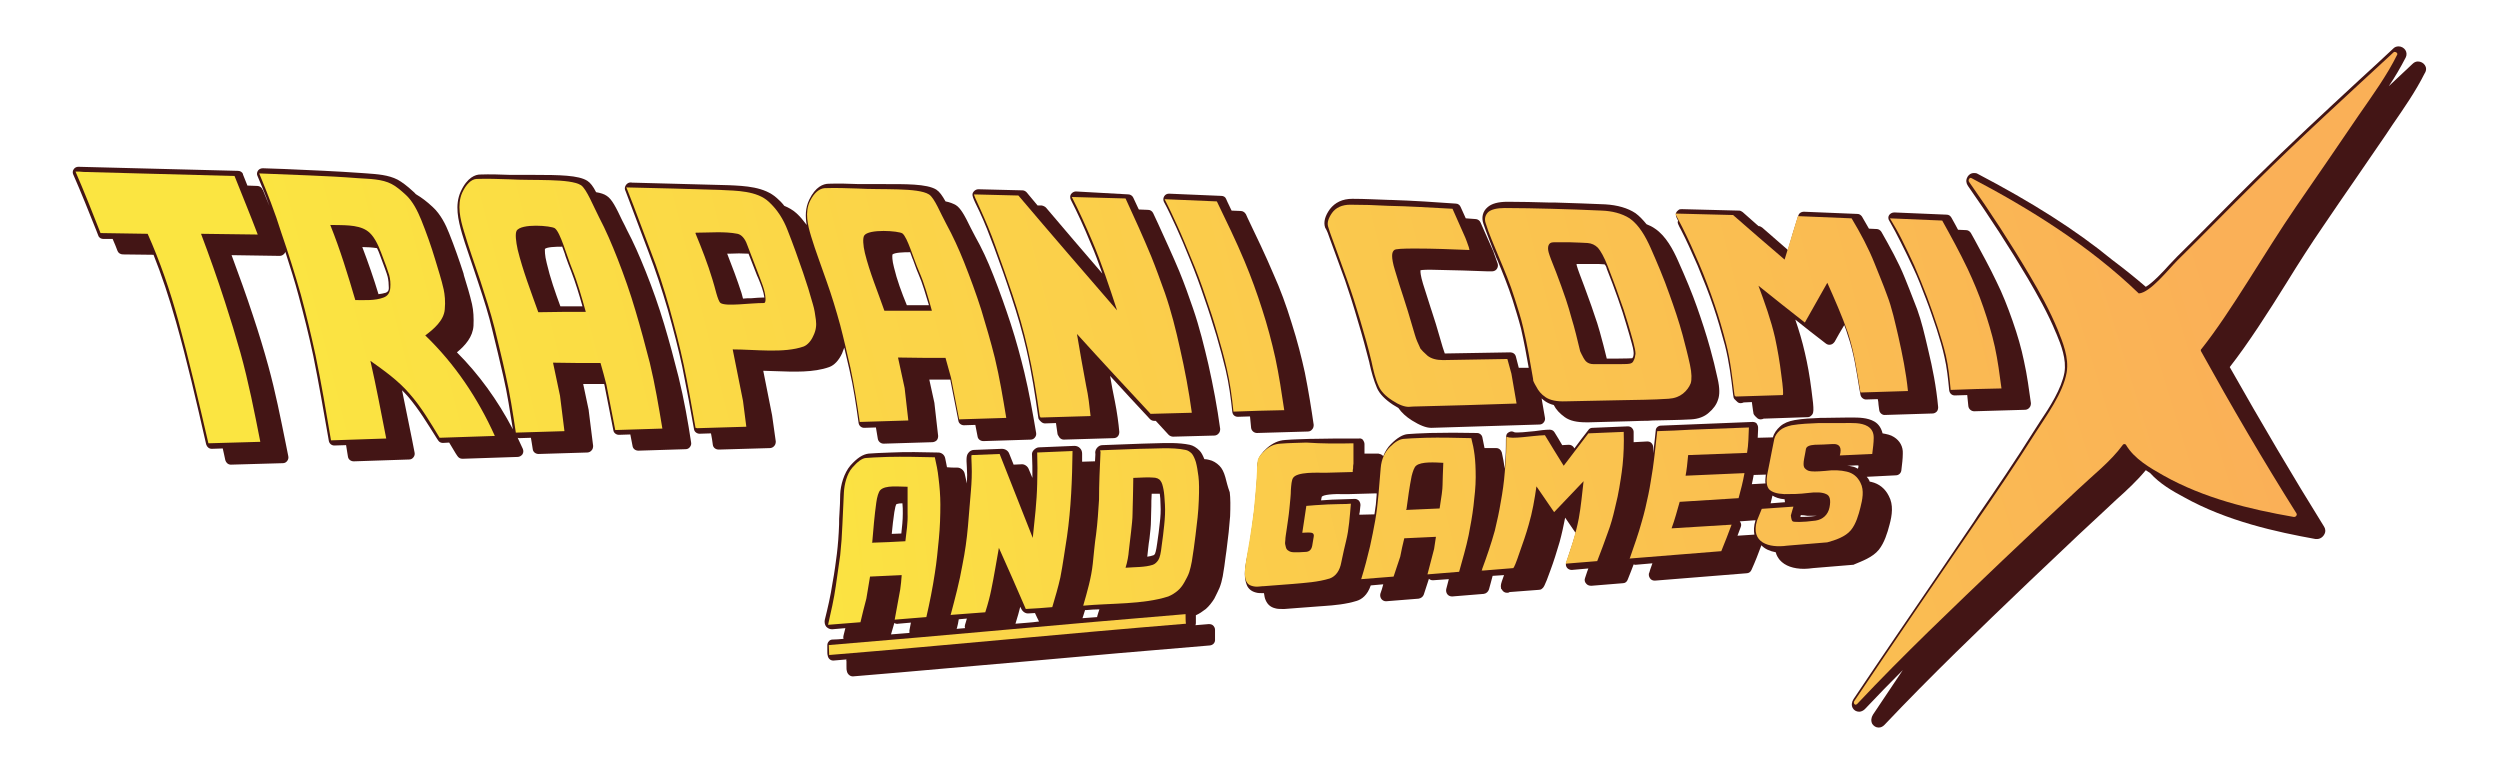
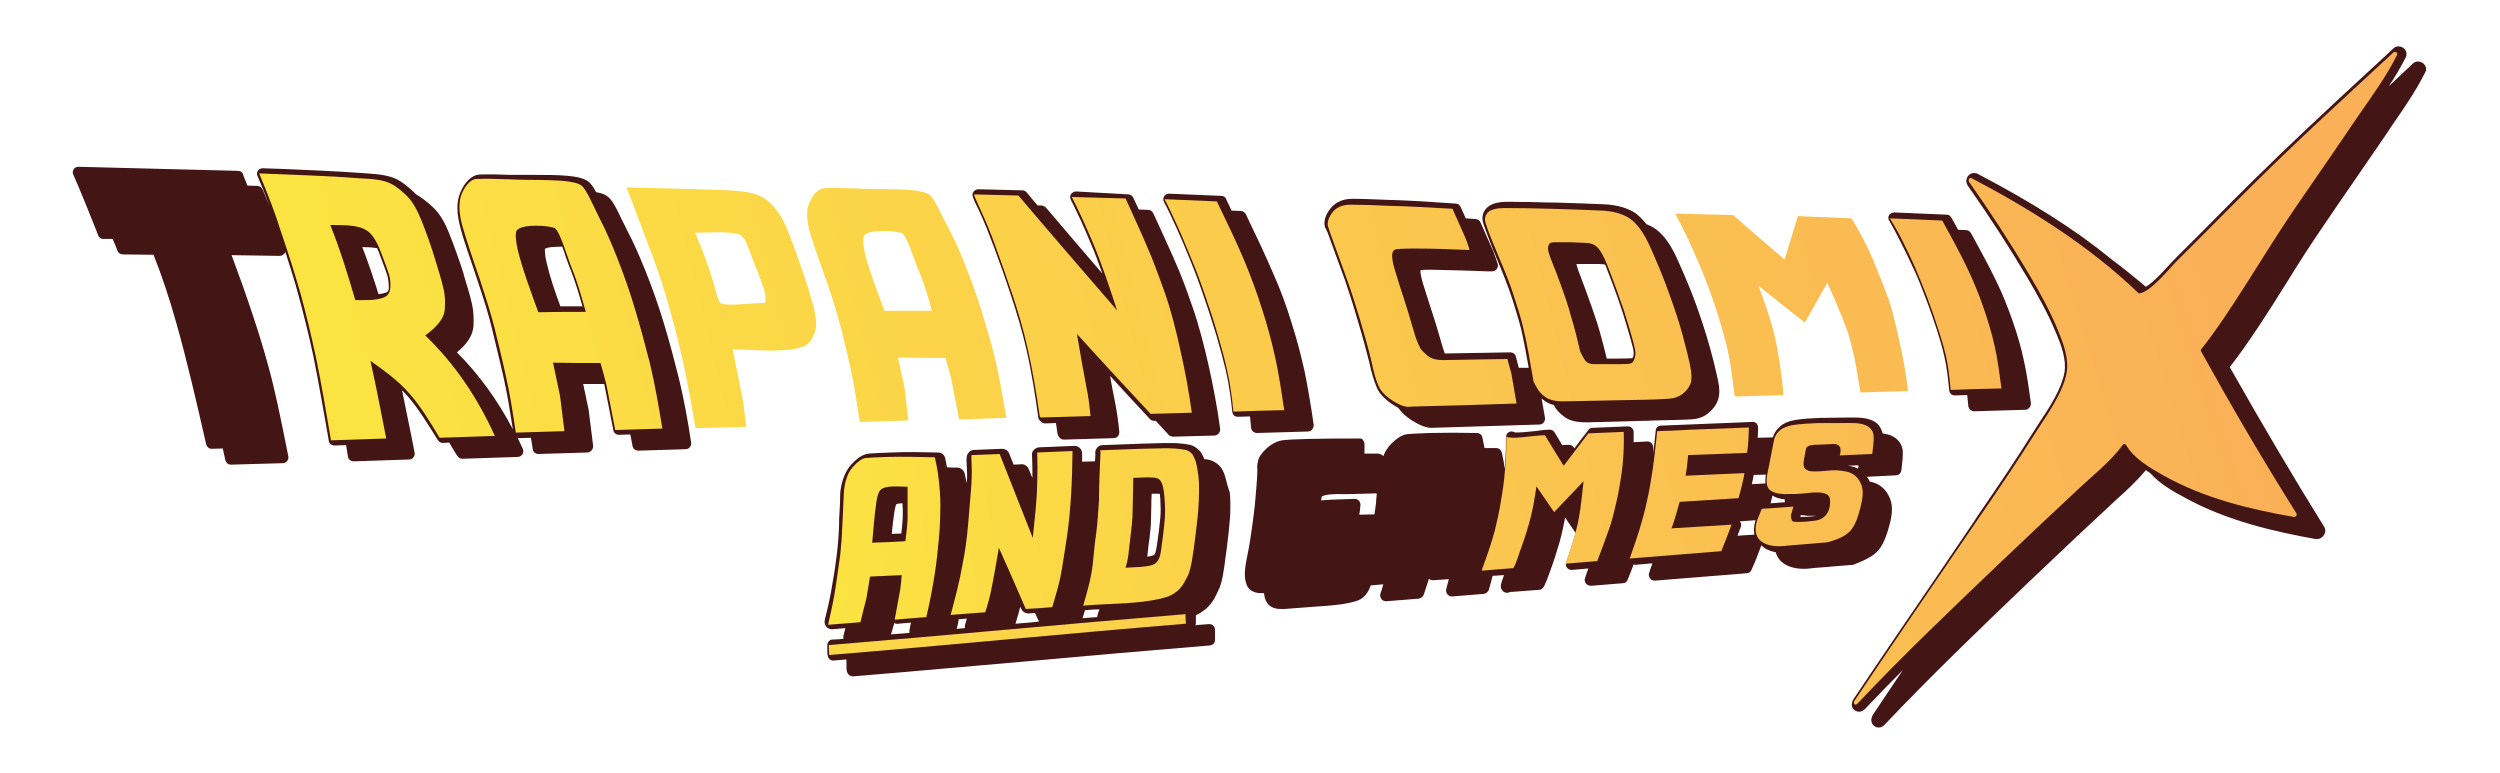
<svg xmlns="http://www.w3.org/2000/svg" id="Livello_1" x="0px" y="0px" viewBox="0 0 679 210" style="enable-background:new 0 0 679 210;" xml:space="preserve">
  <style type="text/css">	.st0{fill:#431515;}	.st1{fill:url(#SVGID_1_);}	.st2{fill:url(#SVGID_00000137113307406869062060000009105408923145482368_);}	.st3{fill:url(#SVGID_00000090274776208127043890000006337882537810317727_);}	.st4{fill:url(#SVGID_00000182519290532195897510000000786588218341158578_);}	.st5{fill:url(#SVGID_00000033371409428318035290000015104397236050854845_);}	.st6{fill:url(#SVGID_00000015335601245620210400000000848020435127081112_);}	.st7{fill:url(#SVGID_00000104669225137532542070000001026531520339168128_);}	.st8{fill:url(#SVGID_00000139980567370804142160000011309747139177533865_);}	.st9{fill:url(#SVGID_00000135684734721971043850000000664280536179289762_);}	.st10{fill:url(#SVGID_00000160912760846861970720000002005456420754045604_);}	.st11{fill:url(#SVGID_00000155825782355317612740000013644702738057231801_);}	.st12{fill:url(#SVGID_00000178186133577380684380000014874898779030575540_);}	.st13{fill:url(#SVGID_00000053540180459030146070000015776574369210982300_);}	.st14{fill:url(#SVGID_00000112604487906957381460000010659418749503100601_);}	.st15{fill:url(#SVGID_00000126319897817659690260000009849968414245153959_);}	.st16{fill:url(#SVGID_00000098218281557269170090000001695895364583433139_);}	.st17{fill:url(#SVGID_00000016777077920769152220000015582502501243333257_);}	.st18{fill:url(#SVGID_00000143601865789826407100000007320477392501896612_);}	.st19{fill:url(#SVGID_00000114050799549181108980000018278588958911770773_);}	.st20{fill:url(#SVGID_00000141429294365808331440000010007189125562948738_);}	.st21{fill:url(#SVGID_00000096773011385228023070000010379975429386784955_);}</style>
  <g>
    <g>
      <path class="st0" d="M270,67.2c1.6,4.3,3.2,8.8,4.7,13.4c1.6,4.8,3,9.6,4.1,14.4c1.4,6.1,2.4,12.6,3.2,18.4c0,0.3,0.2,0.6,0.4,0.8   l0.3,0.3c0.3,0.3,0.7,0.5,1.1,0.5c0,0,0,0,0,0l3-0.1c0.1,0.9,0.3,1.9,0.4,2.8c0,0.3,0.2,0.6,0.4,0.9l0.2,0.3   c0.3,0.3,0.7,0.5,1.1,0.5c0,0,0,0,0,0l13.6-0.4c0.4,0,0.9-0.2,1.1-0.5c0.3-0.3,0.4-0.8,0.4-1.2c-0.2-2.3-0.6-5.3-1.2-8.3   c-0.5-2.3-0.9-4.6-1.3-6.9c3.6,3.9,7.2,7.9,10.8,11.7c0.3,0.3,0.7,0.5,1.1,0.5l0.5,0c1.2,1.3,2.4,2.6,3.5,3.8   c0.3,0.3,0.8,0.5,1.2,0.5l11.2-0.3c0.4,0,0.9-0.2,1.2-0.6c0.3-0.3,0.4-0.8,0.4-1.2c-0.8-5.9-1.9-11.7-3.2-17.5   c-1.1-4.7-2.4-10.1-4.2-15.3c-1.1-3.2-2.3-6.6-3.7-10c-1.8-4.3-3.8-8.6-5.7-12.8l-1.4-3c-0.3-0.6-0.8-0.9-1.4-0.9l-2.5-0.1   c0-0.1-0.1-0.2-0.1-0.2l-1.4-3c-0.2-0.5-0.8-0.9-1.3-0.9L292.2,52c-0.5,0-1,0.3-1.3,0.7c-0.3,0.4-0.3,1-0.1,1.5   c1.8,3.5,3.6,7.4,5.4,11.8c1.2,2.7,2.2,5.5,3.2,8.3c-5.1-5.9-10.2-11.9-15.3-17.9c-0.3-0.3-0.7-0.5-1.2-0.6l-1.1,0   c-1-1.2-2-2.4-3-3.6c-0.3-0.3-0.7-0.5-1.1-0.5l-12-0.3c-0.5,0-1,0.3-1.3,0.7c-0.6,0.8-0.3,1.4,1.6,5.3   C267.5,60.6,268.8,64,270,67.2z" />
      <path class="st0" d="M361.1,64.6l1.5,4.1c0.9,2.5,1.8,5,2.7,7.4c1.1,3.2,2.2,6.6,3.5,11.1c1.2,3.9,2.2,7.7,3.1,11.2l0.1,0.5   c0.5,2.2,1.1,4.4,2,6.5c0.7,1.6,2.2,3.1,4.3,4.5c0.5,0.3,1,0.6,1.5,0.9c0.8,1.2,2.1,2.4,3.7,3.4c2.1,1.3,3.8,2,5.2,2   c0,0,0.1,0,0.1,0l29.3-0.9c0.5,0,0.9-0.2,1.2-0.6c0.3-0.4,0.4-0.8,0.3-1.3l-0.9-5.2c0.3,0.3,0.6,0.5,1,0.8c0.6,0.4,1.4,0.8,2.3,1   c0.6,1.2,1.6,2.3,3,3.3c1.4,1,3.3,1.4,5.8,1.4c0.2,0,0.4,0,0.7,0c3.8-0.1,7.6-0.2,11.4-0.3l3.1-0.1c1,0,2,0,2.9-0.1   c3.4-0.1,7-0.1,10.4-0.3c1.9-0.1,3.6-0.7,4.8-1.8c1.2-1,2.1-2.2,2.5-3.5c0.5-1.3,0.5-3.2-0.1-5.8c-0.6-2.8-1.3-5.6-2-8.1   c-1.1-4-2.4-7.9-3.6-11.3c-1.3-3.7-3-7.8-5.2-12.7c-1.2-2.7-3.2-6.6-6.2-8.6c-0.7-0.5-1.5-0.9-2.3-1.2c-0.9-1.1-1.9-2.2-3-3   c-2.1-1.4-4.9-2.2-8.2-2.4c-4-0.2-8.3-0.3-13.9-0.5l-1.6,0c-3.6-0.1-7.3-0.2-11-0.2c-2.6,0-4.4,0.5-5.5,1.5   c-1.3,1.1-1.7,2.8-1.1,4.5c0.8,2.4,1.8,4.8,2.7,7.2c0.3,0.7,0.6,1.3,0.8,2l0.2,0.4c1.5,3.6,3,7.3,4.2,11c0.7,2.3,1.6,5.1,2.3,7.8   c0.8,3.5,1.5,7.2,2.1,10.7l-2.7,0l-0.8-3.1c-0.2-0.7-0.8-1.1-1.5-1.1l-17.5,0.3c-0.1,0-0.2,0-0.3,0c-0.3-0.9-0.8-2.3-1.3-4.2   c-0.7-2.5-1.5-5.1-2.3-7.5l-0.2-0.6c-0.7-2.2-1.4-4.4-2.1-6.6c-0.7-2.3-0.7-3.2-0.7-3.4c0-0.1,0-0.3,0-0.3   c0.5-0.1,1.7-0.2,4.6-0.1c4.5,0.1,9.2,0.2,13.7,0.4l1.1,0c0.5,0,1-0.2,1.3-0.6c0.3-0.4,0.4-0.9,0.3-1.4l-1.2-3.4l-3.5-7.9   c-0.2-0.5-0.8-0.9-1.3-0.9c-0.9-0.1-1.8-0.1-2.7-0.2l-1.4-3.1c-0.2-0.5-0.7-0.9-1.3-0.9c-5.4-0.4-11.6-0.8-17.7-1l-0.4,0   c-3.3-0.1-6.6-0.3-10-0.3c-2.7,0-4.7,1-6.1,2.8c-1.3,1.8-1.8,3.5-1.3,5C360.5,62.8,360.8,63.7,361.1,64.6z M436.4,73   c1.1,2.7,2.1,5.5,3,8c1,2.8,1.7,5,2.3,7.1c0.6,2,1.1,3.7,1.5,5.2c0.5,1.7,0.5,2.5,0.5,2.8c0,0.4-0.1,0.8-0.3,1.1   c0,0-0.1,0.1-0.1,0.1c-0.3,0-1.4,0.1-4.5,0.1c-0.9,0-1.7,0-2.4,0c-0.6-2.4-1.2-4.9-1.9-7.3c-0.4-1.4-0.9-3.1-1.6-5   c-0.8-2.5-1.8-5-2.6-7.3c-0.9-2.4-1.8-4.7-2-5.5c-0.1-0.3-0.1-0.4-0.1-0.6c0,0,0,0,0.1,0c0.7,0,2.1,0,4.3,0c1.3,0,2.3,0,3.2,0.1   C436.1,72.1,436.3,72.5,436.4,73z" />
-       <path class="st0" d="M456.6,62.5c1.4,2.7,2.8,5.8,4.5,9.7c1.6,3.9,3.1,7.6,4.3,11.2c1.1,3.2,2.1,6.7,3.1,10.4   c1.1,4.3,1.7,8.9,2.2,13.3l0.1,0.6c0,0.3,0.2,0.7,0.5,0.9l0.1,0.1c0,0.1,0.1,0.1,0.2,0.2l0.2,0.2c0.3,0.3,0.6,0.4,1,0.4   c0.3,0,0.5-0.1,0.8-0.2l2.2-0.1c0.1,0.7,0.2,1.5,0.3,2.2l0.1,0.6c0,0.4,0.2,0.7,0.5,1l0.1,0.1c0,0.1,0.1,0.1,0.2,0.2l0.2,0.2   c0.3,0.3,0.7,0.4,1,0.4c0.3,0,0.6-0.1,0.8-0.2l11.9-0.4c0.4,0,0.7-0.1,1-0.4c0.7-0.6,0.9-1.1,0.1-6.9c-0.5-4-1.1-7.2-1.8-10.2   c-0.7-3.1-1.6-6.1-2.6-9c2.8,2.2,5.5,4.4,8.3,6.5c0.4,0.3,0.8,0.4,1.3,0.3c0.5-0.1,0.8-0.4,1.1-0.8c0.8-1.5,1.7-3,2.6-4.5   c0.4,1,0.7,1.9,1,2.9c1.6,4.6,2.3,9.5,3.1,14.4l0.3,1.6c0.1,0.7,0.8,1.3,1.5,1.3l3.2-0.1c0.1,0.5,0.2,1,0.2,1.5l0.2,1.5   c0.1,0.8,0.9,1.4,1.6,1.3l12.9-0.4c0.4,0,0.8-0.2,1.1-0.5c0.3-0.3,0.4-0.8,0.4-1.2c-0.5-5.6-1.6-11-2.6-15.1l-0.3-1.3   c-0.8-3.4-1.6-6.9-2.8-10.2c-0.7-1.8-1.4-3.6-2.1-5.4c-0.4-1-0.8-2-1.2-3c-1.8-4.5-4.2-8.7-6.4-12.6c-0.3-0.5-0.8-0.8-1.3-0.8   l-2.1-0.1c-0.6-1.1-1.3-2.2-1.9-3.3c-0.3-0.4-0.7-0.7-1.2-0.7l-14.6-0.6c-0.7,0-1.3,0.4-1.5,1.1c-1,3.1-1.9,6.2-2.8,9.3   c-2.3-2-4.7-4.1-7-6.1c-0.3-0.2-0.6-0.4-1-0.4c-1.4-1.3-2.9-2.5-4.3-3.8c-0.3-0.2-0.6-0.4-0.9-0.4l-15.6-0.4c-0.4,0-0.7,0-1,0.3   c-1.1,0.8-0.6,1.8,0,2.9C455.4,60.3,455.9,61.2,456.6,62.5z" />
      <path class="st0" d="M516.2,65.7c1.1,2.2,2.3,4.6,3.4,7c1.3,2.7,2.4,5.6,3.5,8.5c1.1,2.8,2,5.6,2.9,8.2c0.9,2.8,1.6,5.2,2.1,7.5   c0.7,3,1,6,1.3,9.1c0.1,0.8,0.7,1.4,1.5,1.4c0,0,0,0,0,0l3.4-0.1c0.1,1,0.2,2,0.3,3c0.1,0.8,0.8,1.4,1.6,1.4c0,0,0,0,0,0l13.8-0.4   c0.4,0,0.9-0.2,1.2-0.6c0.3-0.3,0.4-0.8,0.4-1.2c-0.5-3.5-1-7.5-1.9-11.5c-0.7-3.4-1.7-6.9-3.1-10.9c-1.3-3.7-2.7-7.3-4.4-10.7   c-1.8-3.8-3.9-7.6-5.9-11.3l-1-1.8c-0.3-0.5-0.8-0.8-1.3-0.8l-2.2-0.1c-0.3-0.5-0.5-1-0.8-1.5l-1-1.8c-0.3-0.5-0.7-0.8-1.3-0.8   l-14.2-0.6c-0.6,0-1.1,0.3-1.4,0.7s-0.3,1.1,0,1.5C514.2,61.8,515.2,63.7,516.2,65.7z" />
      <path class="st0" d="M184.3,102.4c-1.2-4.8-2.5-9.6-3.9-14.3c-1.5-5-3.2-9.8-5-14.3c-1.8-4.5-3.4-8.1-5.1-11.3   c-0.4-0.8-0.8-1.7-1.3-2.6c-1.7-3.6-2.8-5.8-4.2-6.7c-0.7-0.5-1.7-0.8-2.9-1c-0.8-1.6-1.6-2.6-2.4-3.1c-2.4-1.5-7.4-1.6-14.7-1.6   c-2,0-3.8,0-5.4,0l-0.8,0c-2.7-0.1-5.5-0.2-8.2-0.1c-1.2,0-3.5,0.7-5.3,4.7c-1.6,3.6-0.7,7.6,0.4,11.4c0.9,3.1,2.1,6.3,3.1,9.4   c0.4,1.3,0.9,2.6,1.3,3.9c1.6,4.8,2.9,8.9,3.8,12.8c1,4,2,8.3,3,12.6c1.1,4.7,1.8,9.5,2.6,14.4c-4.2-8-9.3-15-15.2-20.9   c2.3-1.9,4.3-4.2,4.5-7.2c0.1-2.1,0-4.1-0.4-5.9c-0.6-2.6-1.4-5.2-2.2-7.8l-0.1-0.5c-1.2-3.7-2.5-7.4-3.9-10.9   c-0.9-2.3-2.3-5.2-4.5-7.2c-1.6-1.5-3.1-2.6-4.3-3.3c-0.1-0.1-0.2-0.1-0.3-0.2c-0.2-0.3-0.5-0.5-0.7-0.7c-1.6-1.5-3.1-2.6-4.2-3.2   c-2.5-1.3-5.6-1.5-8.3-1.7c-0.5,0-0.9-0.1-1.4-0.1c-7-0.5-14.1-0.8-21.1-1.1c-2-0.1-3.9-0.1-5.8-0.2c-0.5,0-1,0.2-1.3,0.6   c-0.3,0.4-0.4,1-0.2,1.4c1.2,2.8,2.3,5.5,3.3,8.3c-0.6-1.5-1.2-2.9-1.8-4.4l-0.1-0.1c-0.2-0.6-0.8-1-1.4-1l-2.7-0.1   c-0.4-1-0.8-2-1.2-3l0-0.1c-0.2-0.6-0.8-0.9-1.4-0.9l-43.3-1.1c-0.5,0-1,0.2-1.3,0.7c-0.3,0.4-0.3,1-0.1,1.4   c2.2,5,4.3,10.3,6.3,15.3l0.5,1.3c0.2,0.6,0.8,0.9,1.4,0.9l2.5,0c0.3,0.6,0.5,1.3,0.8,1.9l0.5,1.3c0.2,0.6,0.8,1,1.5,1l8.3,0.1   c2.2,5.5,4.2,11.5,6.1,18.2c3,10.6,5.5,21.4,8.2,33.3c0.2,0.7,0.8,1.2,1.5,1.2c0,0,0,0,0,0l3-0.1c0.2,1,0.5,2.1,0.7,3.2   c0.2,0.7,0.8,1.2,1.5,1.2c0,0,0,0,0,0l14.1-0.4c0.5,0,0.9-0.2,1.2-0.6c0.3-0.4,0.4-0.8,0.3-1.3l-0.7-3.5c-1.4-6.9-2.8-14-4.7-20.9   c-1.2-4.4-2.6-9-4.2-13.8c-1.8-5.5-3.8-11-5.8-16.4l13.1,0.2c0,0,0,0,0,0c0.5,0,1-0.3,1.3-0.7c0.1-0.1,0.1-0.2,0.2-0.4   c1.3,4.1,2.6,8.1,3.6,11.9c1.4,5.2,2.8,10.7,4,16.4c1.5,7.4,2.8,15,4.1,22.4l0.1,0.6c0.1,0.7,0.7,1.3,1.5,1.3c0,0,0,0,0,0l3.2-0.1   c0.1,0.8,0.3,1.7,0.4,2.5l0.1,0.6c0.1,0.8,0.8,1.3,1.6,1.3c0,0,0,0,0,0l15-0.5c0.5,0,0.9-0.2,1.2-0.6c0.3-0.4,0.4-0.8,0.3-1.3   l-0.7-3.6c-0.9-4.4-1.8-8.9-2.7-13.3c0.6,0.6,1.2,1.2,1.7,1.8c2.9,3.4,5.3,7.4,7.7,11.2l0.4,0.6c0.3,0.5,0.8,0.7,1.3,0.7l1.7-0.1   c0.6,1,1.2,2,1.8,3l0.4,0.6c0.3,0.5,0.8,0.8,1.4,0.8l15-0.5c0.5,0,1-0.3,1.3-0.7c0.3-0.5,0.3-1,0.1-1.5c-0.5-1-0.9-2-1.4-3   c0.1,0,0.2,0.1,0.4,0.1c0,0,0,0,0,0l3.2-0.1c0.2,1,0.3,2,0.5,3.1c0.1,0.8,0.8,1.3,1.6,1.3c0,0,0,0,0,0l13.2-0.4   c0.4,0,0.9-0.2,1.2-0.6c0.3-0.3,0.4-0.8,0.4-1.2l-1.2-9.6c0,0,0-0.1,0-0.1l-1.5-7.1l5.7,0l0.1,0.4l2.4,12.2   c0.1,0.7,0.8,1.2,1.5,1.2l3.1-0.1l0.6,3.1c0.1,0.8,0.8,1.3,1.6,1.3l12.8-0.4c0.5,0,0.9-0.2,1.2-0.6c0.3-0.4,0.4-0.8,0.3-1.3   C186.9,114.8,185.8,108.5,184.3,102.4z M98.4,67.1c1.3,0,2.7,0.1,4,0.3c0.3,0.6,0.6,1.3,0.8,1.9c1.1,3,1.9,5,2.1,5.9   c0.2,0.9,0.3,1.9,0.3,3c0,0.9-0.4,1.1-0.8,1.3c-0.6,0.2-1.3,0.3-2,0.4C101.5,75.6,100,71.3,98.4,67.1z M152.2,83.2   c-1.4-3.8-2.8-7.8-3.7-11.7c-0.6-2.3-0.5-3.5-0.5-3.9c0.6-0.5,2.7-0.6,4.7-0.6c0.3,0.9,0.7,1.8,0.9,2.6c0.5,1.4,1,2.8,1.5,4   c1.2,3.1,2.2,6.4,3.1,9.6L152.2,83.2z" />
-       <path class="st0" d="M225.2,99.7c1.4-0.5,2.6-1.8,3.5-3.7c0.2-0.5,0.4-1,0.6-1.6c0.4,1.8,0.9,3.8,1.4,6c1.1,4.7,1.8,9.5,2.5,14.5   c0.1,0.7,0.7,1.3,1.5,1.3c0,0,0,0,0,0l3.2-0.1c0.2,1,0.3,2,0.5,3c0.1,0.8,0.8,1.4,1.6,1.4c0,0,0,0,0,0l13.2-0.4   c0.4,0,0.9-0.2,1.2-0.5c0.3-0.3,0.4-0.8,0.4-1.2l-1-8.8c0,0,0-0.1,0-0.1l-1.4-6.4l5.7,0l2.2,11.2c0.1,0.7,0.8,1.2,1.5,1.2l3.1-0.1   l0.6,3.1c0.1,0.8,0.8,1.3,1.6,1.3l12.8-0.4c0.5,0,0.9-0.2,1.2-0.6c0.3-0.4,0.4-0.8,0.3-1.3c-0.9-5.3-1.9-11-3.2-16.4   c-1-4.1-2.2-8.6-3.7-13.2c-1.4-4.3-3-8.8-4.7-13.1c-1.6-4.1-3.2-7.5-4.9-10.5c-0.4-0.7-0.8-1.6-1.3-2.5c-1.6-3.3-2.7-5.3-4-6.1   c0,0,0,0,0,0c-0.7-0.4-1.7-0.8-2.8-1c-0.9-1.6-1.6-2.6-2.5-3.2c0,0,0,0,0,0c-2.6-1.6-8.4-1.5-14.6-1.5c-2,0-3.9,0-5.6,0l-0.8,0   c-2.7-0.1-5.5-0.2-8.2-0.1c-1.5,0-3.6,0.8-5.3,4.3c-1.1,2.3-1.1,4.6-0.7,6.9c-0.9-1.2-1.8-2.3-2.8-3.2c-1-0.9-2.1-1.5-3.3-2   c-0.6-0.8-1.3-1.5-2-2.1c-3.4-3.1-8.7-3.3-13-3.5l-26.4-0.7c-0.2-0.1-0.5,0-0.7,0c-0.7,0.2-1.2,0.9-1.2,1.6c0,0.3,0.1,0.5,0.2,0.7   c0.1,0.3,0.5,1.3,1.7,4.5c1,2.6,1.9,5.1,2.9,7.7l1.7,4.5c1.8,4.7,3.5,9.8,5.2,15.6c1.6,5.7,2.9,10.7,3.9,15.4   c1.2,5.9,2.3,11.9,3.2,17c0.1,0.7,0.8,1.2,1.5,1.2c0,0,0,0,0,0l3.1-0.1c0.2,1.1,0.4,2.1,0.5,3.1c0.1,0.8,0.8,1.3,1.6,1.3   c0,0,0,0,0.1,0l13.8-0.4c0.4,0,0.9-0.2,1.2-0.6c0.3-0.3,0.4-0.8,0.4-1.2l-1-7.1l-2.4-12.1c1,0,2.1,0.1,3.2,0.1   C215.7,101,221,101.2,225.2,99.7z M201.8,81.1c-0.1-0.5-0.3-1-0.4-1.5c-1.2-3.7-2.6-7.4-3.9-10.7c0.2,0,0.4,0,0.6,0   c1.7-0.1,3.5-0.1,5.2,0c0.8,2,1.5,3.9,2.3,5.9l0.4,0.9c0.7,1.7,1.4,3.5,1.6,5.1c-1.1,0-2.3,0.1-3.5,0.2   C203.3,81,202.6,81,201.8,81.1z M242.8,72.6c-0.5-1.9-0.5-3.1-0.4-3.5c0.7-0.5,2.8-0.6,4.8-0.6c0.3,0.7,0.5,1.5,0.8,2.1   c0.5,1.3,0.9,2.6,1.4,3.7c1.2,2.7,2,5.7,2.9,8.6l-6,0C244.9,79.5,243.6,76,242.8,72.6z" />
      <path class="st0" d="M339.8,116.2c0.1,0.8,0.8,1.4,1.6,1.4c0,0,0,0,0,0l13.8-0.4c0.5,0,0.9-0.2,1.2-0.6c0.3-0.3,0.4-0.8,0.4-1.2   c-0.6-4.2-1.4-9.2-2.4-14.2c-0.9-4.1-2-8.5-3.6-13.5c-1.5-4.9-3.1-9.2-4.9-13.2c-2.2-5.2-4.7-10.4-7.1-15.4l-0.4-0.9   c-0.3-0.5-0.8-0.9-1.4-0.9l-2.5-0.1c-0.4-0.8-0.7-1.5-1.1-2.3l-0.4-0.9c-0.2-0.5-0.7-0.8-1.3-0.8l-14.2-0.6c-0.5,0-1,0.2-1.3,0.7   c-0.3,0.5-0.3,1-0.1,1.5c1.1,2,2.1,4.2,3.4,7c1.1,2.4,2.3,5.2,3.7,8.7c1.4,3.4,2.7,6.9,3.9,10.5c1.2,3.4,2.3,6.9,3.3,10.2   c1,3.4,1.8,6.4,2.5,9.3c0.9,3.8,1.4,7.7,1.8,11.4c0.1,0.8,0.7,1.3,1.5,1.3c0,0,0,0,0,0l3.3-0.1   C339.6,114.2,339.7,115.2,339.8,116.2z" />
      <path class="st0" d="M332.8,129.6c-0.4-1.4-0.9-2.4-1.6-3.1c-0.8-0.8-1.8-1.4-2.8-1.6c-0.4-0.1-0.8-0.2-1.3-0.2   c-0.4-1-0.8-1.8-1.3-2.3c-0.8-0.8-1.7-1.4-2.7-1.6c-2.9-0.6-6.2-0.5-9.4-0.4c-1.2,0-2.4,0.1-3.6,0.1l-10.7,0.4   c-0.6,0-1.1,0.3-1.5,0.8c-0.4,0.5-0.5,1.1-0.4,1.6l0,0.2c0,0.6-0.1,1.2-0.1,1.8c-0.1,0-0.2,0-0.3,0l-3.2,0.1c0-0.7,0-1.5,0-2.2   c0-0.6-0.2-1.1-0.6-1.5c-0.4-0.4-0.9-0.6-1.5-0.6l-9.6,0.4c-0.5,0-1,0.3-1.4,0.7c-0.4,0.4-0.6,0.9-0.5,1.5   c0.1,1.8,0.1,3.8,0.1,6.1c-0.3-0.8-0.7-1.6-1-2.4c-0.3-0.8-1.2-1.4-2-1.3l-2.1,0.1c-0.4-1-0.8-2-1.2-3c-0.3-0.8-1.1-1.3-2-1.3   l-7.6,0.3c-0.5,0-1.1,0.3-1.4,0.7c-0.6,0.7-0.7,1.3-0.5,4.1c0.1,1.3,0.1,2.7,0,4.3c-0.2-0.9-0.4-1.8-0.6-2.7   c-0.2-0.9-1.1-1.6-2-1.6l-0.3,0c-0.8,0-1.7,0-2.5-0.1c-0.2-0.9-0.3-1.7-0.5-2.5c-0.2-0.9-1-1.5-1.9-1.5l-0.2,0   c-4.1-0.1-8.4-0.2-12.6,0c-2.9,0.1-5,0.2-6.1,0.3c-1.6,0.2-3.1,1.2-4.9,3.2c-1.8,2.1-2.7,5.4-2.8,7.8c0,1.7-0.1,3.5-0.2,5.2   c-0.1,1-0.1,2-0.1,3c-0.1,2.9-0.3,5.5-0.6,8c-0.3,2.3-0.6,4.8-1.2,8c-0.5,3.4-1.3,6.8-2.1,10c-0.1,0.6,0,1.3,0.4,1.8   c0.4,0.4,0.9,0.7,1.5,0.7c0,0,0.1,0,0.2,0l3.5-0.3c-0.2,0.7-0.3,1.3-0.5,2c-0.1,0.3-0.1,0.6,0,0.9c-1,0.1-2,0.2-3,0.2   c-0.4,0-0.8,0.2-1,0.5c-0.3,0.3-0.4,0.7-0.4,1.1c0,0.2,0,0.7,0,1.3c0,0.6,0,1.2,0.1,1.4c0.1,0.8,0.7,1.4,1.5,1.4c0,0,0.1,0,0.1,0   c1.2-0.1,2.3-0.2,3.5-0.3c0,0.2-0.1,0.3,0,0.5c0,0.2,0,0.7,0,1.2c0,0.6,0,1.2,0.1,1.4c0.1,0.8,0.8,1.5,1.6,1.5c0,0,0.1,0,0.1,0   c17.1-1.4,33-2.9,48.5-4.2c15.4-1.4,31.4-2.8,48.4-4.2c0.9-0.1,1.5-0.8,1.4-1.7c0-0.2,0-0.7,0-1.2c0-0.6,0-1.1,0-1.4   c0-0.4-0.2-0.8-0.5-1.1c-0.3-0.3-0.7-0.4-1.2-0.4c-1.2,0.1-2.4,0.2-3.6,0.3c0-0.2,0.1-0.3,0.1-0.5c0-0.2,0-0.7,0-1.2   c0-0.4,0-0.7,0-1c0.9-0.4,1.8-1,2.7-1.7c0.9-0.8,1.6-1.7,2.3-2.8c0.5-1,1-2,1.4-2.9c0.4-1,0.7-2.1,0.9-3.2   c0.3-1.8,0.6-3.7,0.8-5.5l0.2-1.4c0.5-3.7,0.8-6.7,1-9.4c0.1-2.7,0.1-4.9-0.1-6.5C333.4,132.1,333.1,130.7,332.8,129.6z    M315.2,137.1c0.1,1.6,0,3.3-0.2,4.9c-0.2,1.8-0.4,3.6-0.7,5.5c-0.3,2.3-0.6,2.9-0.6,2.9c-0.2,0.3-0.3,0.4-0.4,0.4   c-0.5,0.2-1.1,0.3-1.7,0.4c0.2-1.5,0.3-3.2,0.6-4.9c0.2-1.8,0.4-3.5,0.4-4.9c0-1.4,0.1-2.7,0.1-3.9c0-0.9,0-2,0.1-3.4   c0.9,0,1.6,0,2.2,0C315.1,134.8,315.2,135.9,315.2,137.1z M319,124.4c-1.2,0-2.4,0.1-3.6,0.1l-10.7,0.4c-0.6,0-1.2,0.3-1.6,0.8   c-0.4,0.5-0.5,1.1-0.4,1.7l0,0.2c-0.2,4.1-0.4,8.1-0.6,12.2c-0.1,3.2-0.4,6.1-0.8,8.9c-0.4,3.1-0.7,5.6-0.9,7.8   c-0.1,1.5-0.4,3.1-0.8,4.6c-0.7,0-1.4,0.1-2.1,0.1c0.8-2.8,1.5-5.6,1.8-8.6c0.2-2.2,0.5-4.7,0.9-7.7c0.4-2.9,0.6-5.9,0.8-9.2   c0.2-3.7,0.3-7.4,0.5-11.1l8.7-0.3c1.2,0,2.4,0,3.6-0.1c2.2-0.1,4.4-0.1,6.4,0C319.9,124.4,319.5,124.4,319,124.4z M294.2,167.3   c0.2-0.5,0.3-1.1,0.5-1.6c0,0,0.1,0,0.1,0c0,0,0.1,0,0.2,0c1.2-0.1,2.4-0.2,3.6-0.2c-0.1,0.3-0.2,0.6-0.3,0.9l-0.3,1   c0,0.1,0,0.2,0,0.2c-1.3,0.1-2.7,0.2-4,0.3L294.2,167.3z M265.7,143c0.3-2.7,0.5-5.7,0.8-9.3c0.2-2.9,0.3-5,0.2-7   c0-0.2,0-0.4,0-0.6l4.3-0.2c0,0.1,0.1,0.2,0.1,0.3l-1.2,0c-0.6,0-1.1,0.3-1.5,0.7c-0.7,0.7-0.7,1.4-0.6,4.1c0.1,1.8,0,3.8-0.2,6.5   c-0.3,3.5-0.5,6.5-0.8,9.2c-0.3,3.3-0.8,6.7-1.5,9.9c-0.5,2.4-1.1,4.8-1.6,7.1l-2.2,0.2c1-3.6,1.9-7.1,2.6-10.6   C264.9,150,265.4,146.5,265.7,143z M284.5,131.8c0.1-2.5,0.1-4.5,0-6.3l5.4-0.2c0,0.1,0,0.2,0,0.3l-2.3,0.1   c-0.6,0-1.1,0.3-1.5,0.7c-0.4,0.4-0.6,1-0.6,1.5c0.1,2.3,0.1,4.8,0,8c-0.1,1.9-0.2,3.8-0.3,5.6c-0.4-1-0.8-2-1.2-3   C284.2,136.3,284.4,134,284.5,131.8z M275.8,169.4c0.6-1.9,1-3.4,1.3-4.6c0.1,0.2,0.2,0.4,0.3,0.6c0.4,0.8,1.2,1.3,2,1.2l1.7-0.1   c0.4,0.8,0.7,1.6,1.1,2.3C280.1,169.1,277.9,169.2,275.8,169.4z M231.1,150.8c0.3-2.6,0.5-5.3,0.7-8.3c0-1,0.1-2,0.1-3   c0.1-1.8,0.2-3.6,0.2-5.3c0-1.6,0.7-4.1,1.8-5.3c1.6-1.8,2.2-1.9,2.3-1.9c1-0.1,3.1-0.2,5.8-0.3c1.5-0.1,3-0.1,4.7-0.1   c2.1,0,4.3,0,6.3,0.1c0,0,0,0,0,0c-2,0-3.9,0-5.9,0.1c-2.9,0.1-5,0.2-6.1,0.3c-1.6,0.2-3.2,1.2-5,3.3c-1.9,2.1-2.7,5.5-2.8,7.9   c0,1.7-0.1,3.4-0.2,5.3c-0.1,1-0.1,2-0.1,3c-0.1,2.9-0.3,5.5-0.6,7.9c-0.3,2.3-0.6,4.8-1.2,8c-0.2,1.3-0.5,2.6-0.7,3.9l-2,0.2   c0.6-2.6,1.1-5.1,1.5-7.6C230.5,155.7,230.8,153.2,231.1,150.8z M245.2,139.5c0,1.8-0.2,3.6-0.4,5.4l-2.6,0.1c0.2-2,0.4-4,0.7-5.9   c0.2-1.3,0.4-1.9,0.5-2.1c0.1-0.1,0.6-0.3,1.7-0.3C245.2,137.6,245.2,138.5,245.2,139.5z M246.9,162.2l1.8-0.1l-0.1,1.2l-0.3,1.7   l-1.9,0.2L246.9,162.2z M259.9,170.6c0.2-0.8,0.4-1.6,0.5-2.4l2.2-0.2c-0.2,0.6-0.3,1.2-0.5,1.7c-0.1,0.3-0.1,0.6,0,0.9   c-0.8,0.1-1.5,0.1-2.3,0.2L259.9,170.6z M242.9,169.2c0.3,0.2,0.7,0.3,1.1,0.2l3.4-0.3l-0.4,2.1c0,0.2,0,0.5,0,0.7   c-1.6,0.1-3.3,0.3-5,0.4L242.9,169.2z" />
      <path class="st0" d="M510.3,149.3c1.5-1.9,2.3-4.5,2.9-6.8c0.7-2.6,1.1-5.4-0.2-7.8c-1-2-2.6-3.3-4.7-3.8c-0.2,0-0.3-0.1-0.5-0.1   c0-0.1-0.1-0.2-0.1-0.3c-0.2-0.4-0.4-0.7-0.7-1l7.9-0.4c0.8,0,1.4-0.6,1.5-1.3c0.2-1.7,0.4-3.2,0.4-4.6c0.1-1.9-0.8-3.5-2.4-4.5   c-0.9-0.6-2-0.8-3.1-1c-0.3-1.3-1-2.5-2.2-3.2c-1.9-1.1-4.3-1.1-6.2-1.1c-0.3,0-0.7,0-1,0c0,0,0,0,0,0c-2.3,0-4.6,0.1-6.9,0.1   l-0.6,0c-2.3,0.1-4.7,0.2-7,0.6c-1.6,0.3-2.9,0.8-3.9,1.7c-1,0.9-1.7,1.9-2,3c-0.1,0-0.2,0-0.3,0l-3.8,0.1c0-0.7,0.1-1.5,0.1-2.2   l0-0.6c0-0.4-0.2-0.8-0.4-1.1c-0.3-0.3-0.7-0.4-1.1-0.4l-24.9,1c-0.7,0-1.4,0.6-1.4,1.3c-0.2,1.9-0.4,4-0.7,6.2c0-0.5,0-1.1,0-1.7   c0-0.4-0.2-0.8-0.5-1.1c-0.3-0.3-0.7-0.4-1.1-0.4l-3.7,0.2c0-0.9,0-1.8,0-2.8c0-0.4-0.2-0.8-0.5-1.1c-0.3-0.3-0.7-0.4-1.1-0.4   l-9.6,0.4c-0.4,0-0.9,0.2-1.1,0.6c-1.3,1.7-2.6,3.3-3.8,5c0-0.1-0.1-0.1-0.1-0.2c-0.3-0.5-0.8-0.8-1.4-0.8c-0.6,0-1.2,0.1-1.8,0.1   c-0.7-1.2-1.4-2.4-2.1-3.5c-0.3-0.5-0.8-0.7-1.3-0.7c-1.2,0-2.7,0.2-4.1,0.4c-1.8,0.2-4.9,0.5-5.5,0.3c-0.5-0.3-1-0.3-1.5,0   c-0.8,0.5-0.8,0.7-0.8,3.9c0,2.1-0.2,4.2-0.3,6c-0.2-1.5-0.5-3-0.8-4.4c-0.2-0.7-0.8-1.2-1.5-1.2l-0.3,0c-1,0-2,0-2.9,0   c-0.2-1-0.4-2-0.6-3c-0.2-0.7-0.8-1.1-1.4-1.1l-0.3,0c-4.1-0.1-8.3-0.1-12.5,0c-2.8,0.1-4.9,0.2-6,0.3c-1.4,0.1-2.9,1-4.6,2.7   c-0.9,0.9-1.6,2-2.1,3.3c0-0.1-0.1-0.1-0.2-0.2c-0.3-0.3-0.7-0.4-1.1-0.5l-0.8,0c-1,0-2,0-3,0l0-2.6c0-0.4-0.2-0.8-0.4-1.1   s-0.7-0.5-1.1-0.4l-0.8,0c-3.9,0-8,0-12,0.1l-0.4,0c-2.2,0.1-4.5,0.1-6.8,0.3c-1.9,0.1-3.5,0.9-5,2.2c-1.4,1.3-2.2,2.4-2.4,3.5   c-0.2,0.8-0.3,1.5-0.2,2.2c0,0.3,0,1.1-0.1,2.7c-0.1,1.3-0.2,3.1-0.4,5.1c-0.2,2.7-0.6,5.4-0.9,7.7c-0.3,2.2-0.7,5.1-1.3,7.9   c-0.5,2.4-0.7,4-0.7,5.1c0,1.2,0.2,2.1,0.5,2.9c0.4,1.1,1.3,1.8,2.4,2.1c0.6,0.2,1.3,0.2,1.9,0.2c0.1,0,0.3,0,0.4,0   c0.1,0.7,0.2,1.4,0.5,2c0.5,1.1,1.3,1.8,2.5,2.1c0.6,0.2,1.3,0.2,1.9,0.2c0.2,0,0.5,0,0.7,0l3.9-0.3c1.8-0.1,3.6-0.3,5.3-0.4   l1.4-0.1c3-0.2,6.1-0.5,9-1.4c1.3-0.4,2.9-1.5,3.8-4.2l3.4-0.3c-0.2,0.9-0.5,1.7-0.8,2.6c-0.1,0.5,0,1,0.3,1.4   c0.3,0.4,0.8,0.6,1.2,0.6c0,0,0.1,0,0.1,0l8.8-0.7c0.6-0.1,1.2-0.5,1.4-1.1c0.6-1.8,0.9-2.8,1.4-4.3c0.3,0.3,0.7,0.4,1.1,0.4   l4.3-0.3c-0.2,0.9-0.5,1.8-0.7,2.7c-0.1,0.5,0,1,0.3,1.4c0.3,0.4,0.8,0.6,1.3,0.6l8.6-0.7c0.7-0.1,1.2-0.6,1.4-1.2   c0.3-1.2,0.7-2.4,1-3.7l3.1-0.2c-0.2,0.6-0.4,1.1-0.6,1.7l-0.2,0.7c-0.1,0.4-0.1,0.8,0,1.2l0,0.1c0,0,0,0.1,0.1,0.1l0.1,0.1   c0.3,0.6,0.8,0.9,1.4,0.9c0.2,0,0.5,0,0.7-0.2c0,0,0.1,0,0.1,0l7.9-0.6c0.3,0,0.6-0.1,0.8-0.3c0.4-0.3,0.7-0.5,2.3-5   c0.9-2.4,1.7-5,2.5-7.7c0.6-2.2,1.1-4.5,1.5-6.6c0.9,1.3,1.7,2.5,2.6,3.8c0.1,0.1,0.2,0.2,0.3,0.3c-0.6,2.1-1.3,4.2-2,6.3   l-0.6,1.8c-0.2,0.5-0.1,1,0.2,1.4s0.8,0.6,1.3,0.6l4.5-0.4c-0.1,0.3-0.2,0.5-0.3,0.8l-0.6,1.8c-0.2,0.5-0.1,1.1,0.3,1.5   c0.3,0.4,0.8,0.6,1.4,0.6l8.6-0.7c0.6,0,1.1-0.4,1.3-1c0.5-1.3,1.1-2.7,1.6-4.1c0.1,0,0.3,0.1,0.4,0.1c0,0,0.1,0,0.1,0l4.6-0.4   c-0.2,0.6-0.4,1.1-0.6,1.7l-0.2,0.7l0,0c-0.3,0.5-0.2,1.1,0.1,1.6c0.3,0.5,0.8,0.7,1.3,0.7c0,0,0.1,0,0.1,0l24.9-2   c0.6,0,1.1-0.4,1.3-0.9c1-2.2,1.9-4.5,2.7-6.7c0.9,1,2.3,1.6,3.9,1.9c0.2,0.9,0.7,1.6,1.1,2.1c1.4,1.6,3.7,2.4,6.6,2.4   c0.8,0,1.6-0.1,2.4-0.2l10.9-0.9c0.1,0,0.2,0,0.3-0.1C505.7,152.4,508.6,151.4,510.3,149.3z M476.3,129l3.3-0.1   c-0.1,0.9-0.2,1.7-0.1,2.4l-3.7,0.2C476,130.5,476.2,129.7,476.3,129z M490.9,140.1c0.8,0,1.6,0,2.5,0c-2.1,0.3-3.6,0.3-4.4,0.3   c0,0,0-0.1,0-0.1l0.1-0.4C489.7,139.9,490.3,140,490.9,140.1z M481.4,134.6c0.8,0.5,1.9,0.9,3.3,1c0,0.3,0.1,0.6,0.1,0.8l-3.9,0.3   C481.1,136,481.2,135.3,481.4,134.6z M504.6,127.3c-0.5-0.3-1-0.5-1.6-0.6c-0.4-0.1-0.8-0.2-1.3-0.2l2.5-0.1c0.2,0,0.4,0,0.5,0   C504.8,126.5,504.8,126.8,504.6,127.3z M373.7,134c0.1,0,0.1,0,0.2,0c0,0.1,0,0.3,0,0.4c-0.1,1.8-0.3,3.5-0.6,5.3c0,0-0.1,0-0.1,0   l-4,0.1c0-0.2,0-0.5,0.1-0.7c0.1-0.6,0.1-1.3,0.2-1.9c0-0.4-0.1-0.8-0.4-1.2c-0.3-0.3-0.7-0.5-1.1-0.5l-6.2,0.2l-3,0.2   c0.1-0.7,0.2-1,0.2-1c0.5-0.5,2.6-0.8,6.4-0.7c0.4,0,0.8,0,1.1,0L373.7,134z M471.9,145.5c0.3-0.8,0.6-1.6,0.9-2.4   c0.2-0.5,0.1-1-0.2-1.4c0,0,0,0-0.1-0.1l4.3-0.3c-0.5,1.6-0.5,2.9-0.3,3.9L471.9,145.5z" />
      <path class="st0" d="M658.6,17.7c-0.4-0.6-1.1-1-1.9-1c-0.5,0-1,0.2-1.4,0.6c-2.1,2-4.3,4-6.5,6.1c1.7-2.5,3.2-5.1,4.6-7.8   c0.3-0.6,0.3-1.4-0.1-2c-0.4-0.6-1.1-1-1.8-1c0,0,0,0-0.1,0c-0.5,0-1,0.2-1.3,0.5c-3,2.8-6.1,5.7-9.3,8.6   c-9.4,8.7-19.1,17.7-28.4,26.9c-3.5,3.4-6.9,6.9-10.4,10.4c-3.6,3.6-7.1,7.2-10.7,10.7c-0.6,0.6-1.3,1.4-2.1,2.2   c-1.6,1.8-4.5,4.9-6.4,6c-2.9-2.5-5.9-4.9-9.1-7.3c-10-8.2-21.9-15.7-36.6-23.4c-0.3-0.2-0.7-0.2-1-0.2c-0.8,0-1.5,0.5-1.8,1.2   c-0.4,0.7-0.3,1.6,0.2,2.3c5.9,8.4,11.4,16.9,16.3,25.2c2.5,4.3,5.4,9.3,7.6,14.7l0.1,0.2c1.3,3.1,2.8,7,2.2,10.6   c-0.8,4.4-4,9.4-6.7,13.4c-0.6,0.9-1.1,1.7-1.6,2.5c-4.9,7.8-10.1,15.5-15.2,22.9l-1.1,1.7c-3.3,4.9-6.6,9.7-9.9,14.6   c-7.5,11-15.3,22.4-22.8,33.6c-0.5,0.8-0.6,1.7-0.2,2.4c0.3,0.6,1,1,1.7,1c0,0,0,0,0.1,0c0.5,0,1.1-0.3,1.5-0.7   c3.4-3.6,6.8-7.1,10.3-10.6c-2.7,4-5.4,8.1-8.1,12.1c-0.5,0.8-0.6,1.7-0.2,2.5c0.4,0.6,1,1,1.7,1c0,0,0,0,0.1,0   c0.6,0,1.1-0.3,1.5-0.7c12.5-13.2,25.8-26,39.4-39c4.4-4.2,8.9-8.4,13.3-12.6c2.4-2.2,4.8-4.5,7.2-6.7c1-1,2.1-1.9,3.1-2.9   c2.8-2.5,5.6-5.1,8-8c0.4,0.3,0.8,0.5,1.2,0.8c2.6,2.9,6.1,4.9,9.1,6.5c11.8,6.6,25.3,9.5,35.8,11.4c0.2,0,0.3,0,0.4,0   c0.8,0,1.6-0.5,2-1.3c0.4-0.7,0.3-1.5-0.1-2.1c-8.4-13.5-17-28.1-25.6-43.3c5-6.4,10.4-14.8,15.5-23c3.2-5.2,6.6-10.5,9.9-15.3   c2.9-4.3,5.8-8.5,8.7-12.7c2.8-4,5.5-8.1,8.3-12.1c0.6-0.9,1.2-1.8,1.8-2.7c3.1-4.5,6.3-9.1,8.7-13.9   C659.1,19.1,659,18.3,658.6,17.7z" />
    </g>
    <g>
      <g>
        <linearGradient id="SVGID_1_" gradientUnits="userSpaceOnUse" x1="170.012" y1="227.784" x2="607.315" y2="92.99">
          <stop offset="0" style="stop-color:#FBE541" />
          <stop offset="1" style="stop-color:#FAB057" />
        </linearGradient>
        <path class="st1" d="M650.4,14.1c-0.1,0-0.2,0-0.3,0.1c-12.2,11.3-25.3,23.2-37.6,35.4c-7.1,7-14,14.1-21.1,21.1    c-2.5,2.5-7.4,8.8-10.5,9c-13.6-13.1-29.8-23.1-45.4-31.3c-0.1,0-0.2-0.1-0.2-0.1c-0.5,0-0.8,0.7-0.5,1.1    c5.7,8.1,11.2,16.5,16.4,25.3c2.8,4.7,5.5,9.6,7.7,14.9c1.3,3.3,3.1,7.5,2.4,11.6c-1,5.6-5.5,11.7-8.5,16.4    c-5.3,8.4-10.8,16.5-16.4,24.6c-10.9,16-22,32.1-32.7,48.1c-0.4,0.5-0.1,1.1,0.3,1.1c0.1,0,0.3-0.1,0.4-0.2    c12.6-13.4,26.2-26.3,39.5-39c6.8-6.5,13.7-12.9,20.5-19.3c4-3.8,8.8-7.5,12.1-12c0.1-0.2,0.3-0.3,0.5-0.3c0.2,0,0.3,0.1,0.4,0.2    c2.3,3.9,6.6,6.3,10.3,8.4c10.9,6.1,23.2,9.1,35.3,11.2c0,0,0.1,0,0.1,0c0.5,0,0.9-0.6,0.6-1c-9-14.3-17.6-29-25.9-44    c-0.1-0.2-0.1-0.5,0.1-0.6c8.2-10.3,17-26,25.8-38.8c5.7-8.3,11.4-16.5,17-24.8c3.6-5.2,7.6-10.7,10.4-16.4    C651.2,14.4,650.8,14.1,650.4,14.1" />
      </g>
    </g>
    <g>
      <g>
        <linearGradient id="SVGID_00000041257479703726036340000001637768559165881527_" gradientUnits="userSpaceOnUse" x1="68.541" y1="77.579" x2="590.852" y2="-52.53">
          <stop offset="0" style="stop-color:#FBE541" />
          <stop offset="1" style="stop-color:#FAB057" />
        </linearGradient>
-         <path style="fill:url(#SVGID_00000041257479703726036340000001637768559165881527_);" d="M63.7,47.8c2.1,5.3,4.3,10.6,6.3,15.9    c-5.1-0.1-10.3-0.1-15.4-0.2c2.3,6.1,4.5,12.3,6.5,18.5c1.5,4.6,2.9,9.2,4.2,13.8c2.2,7.9,3.8,16.1,5.4,24.2    c-4.7,0.1-9.4,0.3-14.1,0.4C54,109.2,51.4,98,48.4,87c-2.2-8-4.9-15.9-8.3-23.5c-4.3-0.1-8.5-0.1-12.8-0.2    c-2.2-5.6-4.4-11.2-6.8-16.7c0.9,0,1.3,0,2.2,0.1C36.3,47.1,50,47.4,63.7,47.8z" />
        <linearGradient id="SVGID_00000138553160583042878660000010740280561939083684_" gradientUnits="userSpaceOnUse" x1="71.731" y1="90.384" x2="594.042" y2="-39.724">
          <stop offset="0" style="stop-color:#FBE541" />
          <stop offset="1" style="stop-color:#FAB057" />
        </linearGradient>
        <path style="fill:url(#SVGID_00000138553160583042878660000010740280561939083684_);" d="M70.4,47.1c9,0.4,18,0.6,26.9,1.3    c3,0.2,6.5,0.2,9.1,1.6c1.2,0.6,2.6,1.8,3.9,3c1.9,1.8,3.1,4.3,4.1,6.7c1.4,3.5,2.7,7.1,3.8,10.8c0.8,2.7,1.7,5.4,2.3,8.1    c0.3,1.4,0.5,3.3,0.3,5.4c-0.2,3-3,5.4-5.3,7.1c8.1,7.8,14.3,17.1,18.9,27.3c-5,0.2-10,0.3-15,0.5c-2.5-4.1-5-8.4-8.2-12    c-3-3.5-6.8-6.2-10.6-8.9c1.6,7,2.9,14,4.3,21.1c-5,0.2-10,0.3-15,0.5c-1.3-7.7-2.6-15.4-4.2-23.1c-1.2-5.5-2.5-11-4-16.5    c-1.6-5.6-3.4-11.3-5.3-16.8C74.7,57.7,72.6,52.4,70.4,47.1z M96.5,81.5c2.5,0,5.4,0.2,7.7-0.7c1.1-0.4,1.7-1.3,1.8-2.6    c0.1-1.3,0-2.4-0.3-3.5c-0.3-1-1-3-2.2-6.1c-0.8-2.1-2-4.8-3.9-6c-2.6-1.7-6.7-1.4-9.9-1.5C92.4,67.8,94.5,74.7,96.5,81.5z" />
        <linearGradient id="SVGID_00000058559458183922697490000006475136837645257350_" gradientUnits="userSpaceOnUse" x1="74.735" y1="102.445" x2="597.047" y2="-27.663">
          <stop offset="0" style="stop-color:#FBE541" />
          <stop offset="1" style="stop-color:#FAB057" />
        </linearGradient>
        <path style="fill:url(#SVGID_00000058559458183922697490000006475136837645257350_);" d="M157.8,50.3c1.5,1,3.4,5.8,4.9,8.7    c1.9,3.6,3.5,7.4,5,11.2c1.8,4.6,3.5,9.4,4.9,14.2c1.4,4.7,2.7,9.5,3.9,14.2c1.4,5.8,2.4,11.8,3.4,17.8    c-4.3,0.1-8.5,0.3-12.8,0.4c-0.8-4.1-1.6-8.2-2.4-12.3c-0.6-2.3-0.9-3.5-1.6-5.9c-4.3,0-8.6,0-12.9-0.1c0.6,3,1.3,6,1.9,9    c0.4,3.2,0.8,6.4,1.2,9.6c-4.4,0.1-8.8,0.3-13.2,0.4c-0.8-5.3-1.6-10.6-2.8-15.8c-0.9-4.2-2-8.5-3-12.7    c-1.1-4.3-2.5-8.6-3.9-12.9c-1.5-4.4-3.1-8.9-4.4-13.3c-1-3.3-1.9-7.1-0.5-10.4c1.1-2.4,2.5-3.7,3.9-3.8c2.9-0.1,5.9,0,8.9,0.1    C144.8,49.1,154.8,48.4,157.8,50.3z M159.1,84.7c-1.1-3.9-2.2-7.9-3.7-11.6c-1.5-3.7-3.2-10-4.7-11.1c-1-0.7-9.2-1.4-10.4,0.7    c-0.4,0.8-0.2,2.8,0.3,5.1c1.4,5.7,3.6,11.4,5.6,17C150.5,84.7,154.8,84.7,159.1,84.7z" />
        <linearGradient id="SVGID_00000176031481361750115460000018439603882846410121_" gradientUnits="userSpaceOnUse" x1="76.78" y1="110.654" x2="599.092" y2="-19.454">
          <stop offset="0" style="stop-color:#FBE541" />
          <stop offset="1" style="stop-color:#FAB057" />
        </linearGradient>
        <path style="fill:url(#SVGID_00000176031481361750115460000018439603882846410121_);" d="M188.9,116.2c-1-5.7-2-11.4-3.2-17.1    c-1.1-5.2-2.5-10.4-3.9-15.5c-1.5-5.3-3.2-10.6-5.2-15.7c-1.5-4.1-3.1-8.1-4.6-12.2c-1.3-3.3-1.9-4.9-1.9-4.8    c8.6,0.2,17.2,0.4,25.8,0.7c4.1,0.2,9.7,0.2,12.9,3.2c2.3,2.1,4,4.8,5.1,7.7c1.5,3.8,2.9,7.7,4.2,11.5c1,2.9,1.9,5.8,2.7,8.7    c0.4,1.3,0.6,2.7,0.8,4.2c0.2,1.5,0,2.9-0.7,4.3c-0.6,1.4-1.6,2.5-2.6,2.9c-5.3,1.9-13.2,0.8-19.3,0.8c0.9,4.7,1.9,9.3,2.8,14    c0.3,2.3,0.6,4.7,0.9,7c-4.5,0.1-9,0.3-13.4,0.4C189.1,116.2,189,116.2,188.9,116.2z M188.9,63.4c1.7,4.1,3.3,8.2,4.6,12.5    c0.7,2.1,1.4,5.8,2.2,6.4c1.5,1,7.8,0,11.8,0c0.3,0,0.5-0.5,0.4-1.4c-0.1-2.1-1.2-4.5-2-6.7c-1-2.6-2-5.2-3-7.8    c-0.6-1.7-1.6-2.7-2.6-2.9c-3.5-0.7-7.6-0.3-11.3-0.3C188.9,63.2,188.9,63.3,188.9,63.4z" />
        <linearGradient id="SVGID_00000054944644986143863740000015272090098722017166_" gradientUnits="userSpaceOnUse" x1="80.194" y1="124.358" x2="602.505" y2="-5.75">
          <stop offset="0" style="stop-color:#FBE541" />
          <stop offset="1" style="stop-color:#FAB057" />
        </linearGradient>
        <path style="fill:url(#SVGID_00000054944644986143863740000015272090098722017166_);" d="M252.3,52.8c1.5,0.9,3.2,5.3,4.7,8    c1.8,3.3,3.4,6.8,4.8,10.3c1.7,4.3,3.3,8.6,4.7,13c1.3,4.3,2.6,8.7,3.7,13.1c1.3,5.4,2.2,10.9,3.1,16.3    c-4.3,0.1-8.5,0.3-12.8,0.4c-0.7-3.8-1.5-7.5-2.2-11.3c-0.6-2.2-0.9-3.2-1.5-5.4c-4.3,0-8.6,0-12.9-0.1c0.6,2.8,1.2,5.5,1.8,8.3    c0.3,2.9,0.7,5.9,1,8.8c-4.4,0.1-8.8,0.3-13.2,0.4c-0.7-4.9-1.5-9.8-2.5-14.6c-0.9-3.9-1.8-7.9-2.8-11.7c-1.1-4-2.3-8-3.7-11.9    c-1.4-4.1-3-8.2-4.2-12.2c-0.9-3-1.8-6.5-0.3-9.6c1.1-2.2,2.5-3.4,4-3.5c3-0.1,5.9,0,8.9,0.1C239.4,51.6,249.3,50.9,252.3,52.8z     M253.1,84.4c-1-3.6-2-7.3-3.5-10.7c-1.5-3.4-3.1-9.2-4.5-10.3c-1-0.7-9.2-1.3-10.4,0.6c-0.4,0.7-0.3,2.6,0.2,4.7    c1.3,5.3,3.5,10.5,5.3,15.7C244.5,84.4,248.8,84.4,253.1,84.4z" />
        <linearGradient id="SVGID_00000059290196294413689450000008863567665468226730_" gradientUnits="userSpaceOnUse" x1="82.863" y1="135.073" x2="605.174" y2="4.965">
          <stop offset="0" style="stop-color:#FBE541" />
          <stop offset="1" style="stop-color:#FAB057" />
        </linearGradient>
        <path style="fill:url(#SVGID_00000059290196294413689450000008863567665468226730_);" d="M282.4,113.1    c-0.9-6.2-1.9-12.4-3.3-18.5c-1.1-4.9-2.5-9.7-4.1-14.5c-1.5-4.5-3.1-9-4.7-13.4c-1.2-3.4-2.6-6.7-4.1-10    c-1.2-2.6-1.8-3.9-1.6-3.9c4,0.1,8,0.2,12,0.3c8.9,10.5,17.8,20.8,26.8,31.2c-2.1-6.4-4.2-12.8-6.8-18.9c-1.7-4-3.5-8-5.5-11.9    c4.9,0.1,9.7,0.3,14.6,0.4c2.4,5.2,4.8,10.5,7,15.8c1.3,3.2,2.5,6.6,3.7,9.9c1.7,4.9,3,10.1,4.1,15.1c1.3,5.7,2.4,11.5,3.2,17.4    c-3.7,0.1-7.5,0.2-11.2,0.3c-6.7-7.2-13.4-14.4-20-21.7c0.8,4.7,1.6,9.4,2.5,14.1c0.6,2.7,0.9,5.4,1.2,8.2    c-4.5,0.1-9.1,0.3-13.6,0.4C282.6,113.2,282.5,113.2,282.4,113.1z" />
        <linearGradient id="SVGID_00000024688943870781402360000002414733448377446279_" gradientUnits="userSpaceOnUse" x1="85.162" y1="144.301" x2="607.473" y2="14.192">
          <stop offset="0" style="stop-color:#FBE541" />
          <stop offset="1" style="stop-color:#FAB057" />
        </linearGradient>
        <path style="fill:url(#SVGID_00000024688943870781402360000002414733448377446279_);" d="M335,111.8c-0.4-3.9-0.9-7.8-1.8-11.6    c-0.7-3.2-1.6-6.3-2.5-9.4c-1-3.5-2.1-6.9-3.3-10.3c-1.2-3.6-2.5-7.1-4-10.6c-1.2-2.9-2.4-5.9-3.7-8.7c-1.1-2.4-2.2-4.8-3.4-7.1    c4.7,0.2,9.4,0.4,14.2,0.6c2.6,5.4,5.2,10.7,7.5,16.2c1.8,4.3,3.4,8.7,4.8,13.1c1.4,4.3,2.6,8.8,3.6,13.3c1,4.7,1.7,9.4,2.4,14.1    C344.2,111.5,339.6,111.6,335,111.8z" />
        <linearGradient id="SVGID_00000044161934292437856590000001781137784597962148_" gradientUnits="userSpaceOnUse" x1="88.386" y1="157.244" x2="610.697" y2="27.135">
          <stop offset="0" style="stop-color:#FBE541" />
          <stop offset="1" style="stop-color:#FAB057" />
        </linearGradient>
        <path style="fill:url(#SVGID_00000044161934292437856590000001781137784597962148_);" d="M394.5,56.7c1.2,2.6,2.3,5.3,3.5,7.9    c0.3,0.7,0.4,1.1,0.7,1.9c0.2,0.5,0.3,0.8,0.4,1.4c-4.9-0.2-9.8-0.4-14.8-0.4c-3.4,0-5.3,0.1-5.6,0.4c-0.4,0.3-0.6,0.8-0.6,1.6    c0,0.8,0.2,2.1,0.8,4c0.7,2.4,1.5,4.9,2.3,7.3c0.8,2.5,1.6,5,2.3,7.5c0.6,2,1,3.5,1.4,4.4c0.4,0.9,0.7,1.6,0.9,2    c0.3,0.4,0.9,1,1.9,1.9c1,0.8,2.4,1.2,4.2,1.2c5.8-0.1,11.6-0.2,17.5-0.3c0.4,1.6,0.7,2.4,1.1,4c0.5,2.7,0.9,5.4,1.4,8.1    c-9.1,0.3-18.3,0.6-27.4,0.8c-0.2,0-0.8,0-1.9,0.1c-1.1,0-2.6-0.5-4.4-1.7c-1.9-1.2-3.1-2.5-3.7-3.8c-1-2.1-1.5-4.5-2-6.8    c-0.9-3.8-2-7.6-3.1-11.3c-1.1-3.7-2.3-7.5-3.6-11.1c-0.9-2.5-1.8-5-2.7-7.5c-0.7-1.9-1.2-3.3-1.5-4.1c-0.3-0.8-0.6-1.7-0.9-2.7    c-0.3-1,0.1-2.3,1.1-3.7c1-1.4,2.7-2.2,4.9-2.2c3.4,0,6.9,0.1,10.3,0.3C382.7,56,388.6,56.4,394.5,56.7z" />
        <linearGradient id="SVGID_00000138533251532563594530000015124388681652395702_" gradientUnits="userSpaceOnUse" x1="90.779" y1="166.854" x2="613.091" y2="36.745">
          <stop offset="0" style="stop-color:#FBE541" />
          <stop offset="1" style="stop-color:#FAB057" />
        </linearGradient>
        <path style="fill:url(#SVGID_00000138533251532563594530000015124388681652395702_);" d="M416.4,103c-0.8-4.7-1.6-9.4-2.7-14    c-0.6-2.7-1.5-5.3-2.3-7.9c-1.2-3.9-2.8-7.7-4.4-11.5c-1.2-3-2.6-6-3.5-9c-0.4-1.2-0.1-2.2,0.7-3c0.8-0.7,2.3-1.1,4.5-1.1    c4.2,0,8.4,0.1,12.5,0.2c4.6,0.1,9.3,0.3,13.9,0.5c2.6,0.1,5.3,0.7,7.5,2.1c2.6,1.8,4.4,5.1,5.7,8c1.8,4.1,3.6,8.3,5.1,12.6    c1.3,3.6,2.6,7.4,3.6,11.1c0.7,2.7,1.4,5.3,2,8.1c0.5,2.3,0.5,4,0.2,5c-0.4,1-1.1,2-2.1,2.8c-1,0.8-2.3,1.3-3.9,1.4    c-4.4,0.3-8.9,0.3-13.3,0.4c-4.9,0.1-9.7,0.2-14.6,0.3c-2.5,0.1-4.3-0.3-5.5-1.1c-1.2-0.8-2-1.8-2.5-2.8    C416.6,103.9,416.3,103.3,416.4,103z M429.1,95.1c0,0.2,0.2,0.6,0.5,1.2c0.3,0.6,0.6,1.2,1.1,1.8c0.5,0.5,1.2,0.8,2.1,0.8    c0.9,0,2.6,0,5.1,0c2.5,0,4.1,0,4.6-0.1c0.6-0.1,1-0.3,1.2-0.9c0.3-0.5,0.4-1.1,0.5-1.8c0-0.7-0.2-1.7-0.6-3.2    c-0.4-1.5-0.9-3.2-1.5-5.2c-0.7-2.4-1.5-4.8-2.4-7.2c-0.9-2.7-2-5.4-3-8.1c-1-2.6-2-4.3-2.7-5.1c-0.8-0.8-1.7-1.2-2.8-1.3    c-1.1-0.1-2.7-0.1-4.8-0.2c-2.2,0-3.6,0-4.4,0c-0.8,0-1.2,0.3-1.4,0.8c-0.2,0.5-0.2,1.1,0,1.9c0.2,0.8,0.9,2.6,2.1,5.6    c0.9,2.4,1.8,4.8,2.6,7.2c0.6,1.8,1.1,3.5,1.5,5C427.7,89.2,428.4,92.2,429.1,95.1z" />
        <linearGradient id="SVGID_00000170980052502987369410000015212490701936647820_" gradientUnits="userSpaceOnUse" x1="94.028" y1="179.895" x2="616.339" y2="49.786">
          <stop offset="0" style="stop-color:#FBE541" />
          <stop offset="1" style="stop-color:#FAB057" />
        </linearGradient>
        <path style="fill:url(#SVGID_00000170980052502987369410000015212490701936647820_);" d="M471.1,107.4c-0.6-4.7-1.1-9.5-2.3-14.1    c-0.9-3.5-1.9-7-3.1-10.5c-1.3-3.8-2.7-7.6-4.3-11.3c-1.4-3.3-2.9-6.6-4.5-9.8c-1.4-2.6-2-3.9-1.9-3.7c5.2,0.1,10.4,0.3,15.7,0.4    c4.7,4.1,9.3,8.1,14,12.1c1.2-4,2.4-7.9,3.6-11.8c4.9,0.2,9.7,0.4,14.6,0.6c2.4,4,4.6,8.1,6.3,12.4c1.1,2.8,2.3,5.6,3.3,8.4    c1.4,3.6,2.2,7.5,3.1,11.3c1.1,4.9,2.1,9.8,2.6,14.8c-4.3,0.1-8.6,0.3-12.9,0.4c-0.9-5.4-1.7-11-3.4-16.2    c-1.6-4.6-3.6-9.1-5.6-13.6c-2,3.6-4.1,7.2-6.1,10.8c-4.2-3.3-8.4-6.6-12.6-10c1.7,4.6,3.4,9.3,4.5,14.1    c0.7,3.3,1.3,6.7,1.7,10.1c0.5,3.5,0.6,5.4,0.4,5.5c-4.3,0.1-8.5,0.3-12.8,0.4c0.1,0.1,0.1,0.1,0.2,0.2    C471.3,107.6,471.3,107.6,471.1,107.4z" />
        <linearGradient id="SVGID_00000067227605536915137720000016374996648034031806_" gradientUnits="userSpaceOnUse" x1="96.533" y1="189.951" x2="618.845" y2="59.843">
          <stop offset="0" style="stop-color:#FBE541" />
          <stop offset="1" style="stop-color:#FAB057" />
        </linearGradient>
        <path style="fill:url(#SVGID_00000067227605536915137720000016374996648034031806_);" d="M529.8,105.9c-0.3-3.1-0.6-6.3-1.3-9.3    c-0.6-2.6-1.4-5.1-2.2-7.6c-0.9-2.8-1.9-5.6-2.9-8.3c-1.1-2.9-2.3-5.8-3.5-8.6c-1.1-2.4-2.2-4.7-3.4-7.1c-1-2-2.1-3.9-3.2-5.7    c4.7,0.2,9.4,0.4,14.2,0.6c2.4,4.3,4.8,8.7,6.9,13.1c1.6,3.4,3.1,7,4.3,10.5c1.2,3.5,2.3,7.1,3.1,10.7c0.8,3.7,1.3,7.5,1.8,11.3    C539,105.6,534.4,105.7,529.8,105.9z" />
      </g>
      <g>
        <linearGradient id="SVGID_00000077325753792138555300000003071025629390679977_" gradientUnits="userSpaceOnUse" x1="99.661" y1="202.508" x2="621.972" y2="72.4">
          <stop offset="0" style="stop-color:#FBE541" />
          <stop offset="1" style="stop-color:#FAB057" />
        </linearGradient>
-         <path style="fill:url(#SVGID_00000077325753792138555300000003071025629390679977_);" d="M367.6,120.4c0,2.2,0,3.3,0,5.5    c-0.1,0.5-0.1,0.8-0.1,1.3c-0.1,0.4-0.1,0.6-0.1,1c-2.5,0.1-4.9,0.1-7.4,0.2c-2.3,0-7.7-0.3-8.8,1.4c-0.4,0.6-0.5,1.9-0.6,3.3    c0,1.3-0.2,3-0.4,5.1c-0.2,2.1-0.5,3.8-0.7,5.3c-0.2,1.4-0.4,2.5-0.4,3.1c-0.1,0.7-0.1,1.1,0,1.4c0.1,0.3,0.1,0.6,0.2,0.8    c0.1,0.3,0.3,0.6,0.7,0.8c0.4,0.3,0.9,0.4,1.7,0.4c0.7,0,1.7,0,2.8-0.1c1.1,0,1.7-0.6,1.9-1.7c0.2-1.1,0.3-1.9,0.4-2.4    c0.1-0.5,0-0.8-0.3-1c-0.3-0.2-1.2-0.2-2.8-0.1c0.4-2.4,0.7-4.8,1.1-7.3c1-0.1,1.5-0.1,2.5-0.2c1.4-0.1,2-0.1,3.4-0.2    c1.4,0,2.2-0.1,3.6-0.1c1,0,1.5,0,2.6-0.1c-0.3,3.4-0.5,6.9-1.3,10.1c-0.4,1.5-0.8,3.5-1.3,5.8c-0.4,2.3-1.5,3.8-3.1,4.4    c-3.2,1-6.7,1.2-10.1,1.5c-2.6,0.2-5.2,0.4-7.8,0.6c-0.1,0-0.6,0-1.3,0.1c-0.8,0.1-1.5,0-2.1-0.2c-0.7-0.2-1.1-0.6-1.4-1.2    c-0.3-0.6-0.4-1.4-0.4-2.4c0-1,0.2-2.6,0.6-4.8c0.5-2.7,0.9-5.3,1.3-8c0.4-2.6,0.7-5.2,0.9-7.8c0.2-2.1,0.3-3.8,0.4-5.2    c0.1-1.3,0.1-2.3,0.1-2.8c0-0.5,0.1-1.2,0.2-1.9c0.1-0.7,0.8-1.6,2-2.7c1.2-1.1,2.5-1.7,4.1-1.8c2.4-0.2,4.8-0.2,7.1-0.3    C359.1,120.5,363.3,120.5,367.6,120.4z" />
        <linearGradient id="SVGID_00000145056154436350059400000016079225133561676469_" gradientUnits="userSpaceOnUse" x1="101.243" y1="208.861" x2="623.555" y2="78.752">
          <stop offset="0" style="stop-color:#FBE541" />
          <stop offset="1" style="stop-color:#FAB057" />
        </linearGradient>
-         <path style="fill:url(#SVGID_00000145056154436350059400000016079225133561676469_);" d="M399.6,119c0.4,1.5,0.7,3,0.9,4.6    c0.2,1.6,0.3,3.6,0.3,6c0,2.6-0.3,5.2-0.6,7.8c-0.3,2.6-0.8,5.3-1.3,7.9c-0.7,3.4-1.7,6.7-2.6,10c-2.9,0.2-5.7,0.5-8.6,0.7    c0.6-2.3,1.2-4.6,1.8-6.9c0.2-1.3,0.3-2,0.5-3.3c-2.9,0.1-5.7,0.3-8.6,0.4c-0.5,2-0.7,3-1.1,5c-0.7,2.2-1.1,3.2-1.8,5.4    c-2.9,0.2-5.9,0.5-8.8,0.7c0.9-2.9,1.7-5.9,2.4-8.9c0.5-2.3,1-4.7,1.4-7c0.4-2.3,0.7-4.7,0.9-7.1c0.2-2.4,0.4-4.8,0.6-7.2    c0.2-2.4,1.1-4.3,2.5-5.7c1.4-1.4,2.6-2.1,3.7-2.2c1-0.1,3-0.2,6-0.3C391.2,118.8,395.4,118.9,399.6,119z M381.9,138.5    c3-0.1,6-0.3,9.1-0.4c0.5-3.1,0.8-5.2,0.8-6.4c0-1.2,0.1-3.2,0.2-6c-2.2-0.1-6-0.4-7.4,0.8c-0.5,0.4-0.9,1.6-1.2,2.8    c-0.6,3-1,6-1.4,9C381.9,138.4,381.9,138.4,381.9,138.5z" />
        <linearGradient id="SVGID_00000072274237871307161930000008858860872446090420_" gradientUnits="userSpaceOnUse" x1="102.74" y1="214.867" x2="625.051" y2="84.758">
          <stop offset="0" style="stop-color:#FBE541" />
          <stop offset="1" style="stop-color:#FAB057" />
        </linearGradient>
        <path style="fill:url(#SVGID_00000072274237871307161930000008858860872446090420_);" d="M402.5,154.7c1.3-3.5,2.5-7,3.5-10.6    c0.6-2.5,1.2-5.2,1.6-7.7c0.5-2.7,0.9-5.5,1.1-8.2c0.2-2.3,0.4-4.7,0.4-7c0-1.8,0-2.7,0.1-2.6c1.3,0.8,6.9-0.3,10.4-0.4    c1.7,2.8,3.4,5.6,5.1,8.3c2.2-2.9,4.5-5.9,6.7-8.8c3.2-0.1,6.4-0.3,9.6-0.4c0.1,3.1,0,6-0.3,9c-0.3,2.8-0.7,4.9-0.9,6.2    c-0.2,1.3-0.6,3.2-1.2,5.6c-0.5,2.2-1.1,4.4-1.9,6.5c-0.9,2.6-1.9,5.2-2.9,7.8c-2.9,0.2-5.7,0.5-8.6,0.7c1.4-4,2.8-8.1,3.6-12.3    c0.6-3.3,0.9-6.7,1.3-10.1c-2.7,2.8-5.3,5.6-8,8.4c-1.6-2.3-3.2-4.7-4.8-7c-0.5,3.5-1.1,7-2.1,10.4c-0.7,2.5-1.6,5.1-2.5,7.6    c-0.9,2.7-1.5,4.1-1.7,4.2c-2.9,0.2-5.7,0.5-8.6,0.7c0,0.1,0,0.1,0.1,0.1C402.6,154.8,402.6,154.8,402.5,154.7z" />
        <linearGradient id="SVGID_00000134928898125009413240000008146747543191212719_" gradientUnits="userSpaceOnUse" x1="104.43" y1="221.652" x2="626.741" y2="91.543">
          <stop offset="0" style="stop-color:#FBE541" />
          <stop offset="1" style="stop-color:#FAB057" />
        </linearGradient>
        <path style="fill:url(#SVGID_00000134928898125009413240000008146747543191212719_);" d="M442.7,151.5c1.1-3.2,2.3-6.5,3.2-9.8    c0.7-2.4,1.3-4.9,1.8-7.4c0.5-2.3,0.8-4.7,1.2-7c0.5-3.4,0.8-6.8,1.2-10.2c3.1-0.1,6.1-0.2,9.2-0.4c5.2-0.2,10.5-0.4,15.7-0.6    c-0.1,2.3-0.1,4.6-0.5,6.9c-5.3,0.2-10.7,0.4-16,0.6c-0.2,2.2-0.4,4.1-0.7,5.6c5.3-0.2,10.7-0.5,16-0.7c-0.4,2.3-1,4.6-1.6,6.8    c-5.3,0.3-10.7,0.7-16,1c-0.7,2.4-1.3,4.8-2.2,7.2c5.4-0.3,10.9-0.7,16.3-1c-0.9,2.4-1.8,4.8-2.8,7.2c-8.3,0.7-16.6,1.3-24.9,2    C442.6,151.6,442.7,151.6,442.7,151.5z" />
        <linearGradient id="SVGID_00000029733801907582031260000017575600192360647829_" gradientUnits="userSpaceOnUse" x1="105.901" y1="227.558" x2="628.212" y2="97.449">
          <stop offset="0" style="stop-color:#FBE541" />
          <stop offset="1" style="stop-color:#FAB057" />
        </linearGradient>
        <path style="fill:url(#SVGID_00000029733801907582031260000017575600192360647829_);" d="M500.9,114.9c2,0,4.6-0.2,6.4,0.9    c1.1,0.7,1.6,1.7,1.6,3.1c0,1.3-0.2,2.8-0.4,4.4c-2.9,0.1-5.8,0.3-8.8,0.4c0.6-2.2-0.1-3.2-1.9-3.1c-1.9,0.1-3.5,0.2-4.9,0.2    c-1.4,0.1-2.2,0.4-2.4,1.1c-0.1,0.7-0.3,1.6-0.5,2.7c-0.2,1.1-0.2,1.9,0,2.3c0.2,0.4,0.7,0.8,1.3,1c0.7,0.2,2.1,0.2,4.4,0    c2.3-0.3,4.2-0.2,5.9,0.2c1.7,0.4,2.9,1.4,3.7,3c1.1,2.1,0.5,4.7,0,6.7c-0.5,2-1.2,4.5-2.6,6.2c-1.5,1.8-4.2,2.7-6.4,3.3    c-3.6,0.3-7.3,0.6-10.9,0.9c-5,0.7-10-0.8-8.2-6.8c0.5-1.3,0.8-1.9,1.3-3.2c2.9-0.2,5.7-0.4,8.6-0.6c-0.3,0.9-0.4,1.4-0.7,2.4    c0.1,0.8,0.2,1.4,0.5,1.6c0.2,0.2,2.5,0.3,6.2-0.2c2-0.3,3.4-1.6,3.8-3.6c0.4-2,0.1-3.2-0.9-3.6c-1-0.5-2.7-0.6-5-0.3    c-2.3,0.3-4.4,0.3-6.4,0.3c-2-0.1-3.3-0.5-4.1-1.3c-0.7-0.8-0.9-2.3-0.4-4.6c0.5-2.3,0.8-4.2,1.1-5.6c0.3-1.5,0.5-2.6,0.7-3.5    c0.2-0.8,0.7-1.6,1.5-2.3c0.8-0.7,1.9-1.1,3.2-1.4c2.4-0.4,4.9-0.5,7.4-0.6C496.3,114.9,498.7,114.9,500.9,114.9z" />
        <linearGradient id="SVGID_00000111193336545599954120000007635684770006529726_" gradientUnits="userSpaceOnUse" x1="102.249" y1="215.011" x2="624.561" y2="84.902">
          <stop offset="0" style="stop-color:#FBE541" />
          <stop offset="1" style="stop-color:#FAB057" />
        </linearGradient>
        <path style="fill:url(#SVGID_00000111193336545599954120000007635684770006529726_);" d="M225.2,177.9c0-0.5-0.1-2.2-0.1-2.7    c34.1-2.8,62.8-5.6,96.9-8.4c0,0.4,0,2.2,0.1,2.6C288,172.2,259.3,175.1,225.2,177.9z" />
        <linearGradient id="SVGID_00000155141346053771463060000003323099590646021025_" gradientUnits="userSpaceOnUse" x1="212.078" y1="149.608" x2="529.514" y2="113.955">
          <stop offset="0" style="stop-color:#FBE541" />
          <stop offset="1" style="stop-color:#FAB057" />
        </linearGradient>
        <path style="fill:url(#SVGID_00000155141346053771463060000003323099590646021025_);" d="M253.9,124.2c0.4,1.8,0.8,3.6,1,5.6    c0.3,2.4,0.5,4.8,0.5,7.2c0,3.1-0.1,6.2-0.4,9.3c-0.3,3.1-0.6,6.3-1.1,9.4c-0.6,4-1.4,8-2.3,11.9c-2.9,0.2-5.7,0.5-8.6,0.7    c0.5-2.7,1-5.5,1.5-8.2c0.2-1.6,0.3-2.3,0.4-3.9c-2.9,0.1-5.7,0.3-8.6,0.4c-0.4,2.4-0.6,3.6-1,6c-0.7,2.6-1,3.9-1.6,6.4    c-2.9,0.2-5.9,0.5-8.8,0.7c0.8-3.5,1.6-7,2.1-10.5c0.4-2.8,0.8-5.6,1.2-8.4c0.3-2.8,0.5-5.6,0.6-8.4c0.1-2.8,0.3-5.8,0.4-8.6    c0.1-2.2,0.8-5.1,2.3-6.8c1.4-1.6,2.6-2.5,3.6-2.6c1-0.1,3-0.2,6-0.3C245.4,124,249.7,124.1,253.9,124.2z M236.8,147.4    c3-0.1,6-0.2,9.1-0.4c0.3-2.5,0.7-5.1,0.6-7.6c0-2.4,0-4.8,0-7.2c-2.4,0-6-0.5-7.4,0.9c-0.5,0.5-0.9,1.9-1.1,3.4    c-0.5,3.6-0.8,7.2-1.1,10.8C236.8,147.3,236.8,147.3,236.8,147.4z" />
        <linearGradient id="SVGID_00000087389649365046352050000005011153188822032794_" gradientUnits="userSpaceOnUse" x1="212.275" y1="151.361" x2="529.711" y2="115.708">
          <stop offset="0" style="stop-color:#FBE541" />
          <stop offset="1" style="stop-color:#FAB057" />
        </linearGradient>
        <path style="fill:url(#SVGID_00000087389649365046352050000005011153188822032794_);" d="M258.2,167c1.2-4.5,2.4-9,3.2-13.6    c0.7-3.5,1.2-7,1.5-10.5c0.3-3.2,0.5-6.4,0.8-9.6c0.2-2.3,0.3-4.7,0.2-7c-0.1-1.8-0.1-2.7,0-2.7c2.5-0.1,5.1-0.2,7.6-0.3    c3,7.6,6,15.2,9,22.8c0.5-4.9,1.1-9.8,1.2-14.7c0.1-2.8,0.1-5.7,0-8.5c3.2-0.1,6.4-0.3,9.6-0.4c-0.1,7.7-0.4,15.5-1.5,23.2    c-0.6,3.7-1.1,7.5-1.8,11.1c-0.6,2.7-1.4,5.4-2.2,8.1c-2.4,0.2-4.8,0.4-7.2,0.5c-2.4-5.5-4.8-11.1-7.3-16.6    c-0.7,3.8-1.3,7.7-2.1,11.5c-0.3,1.5-0.8,3.5-1.6,6c-3.1,0.2-6.1,0.5-9.2,0.7C258.2,167.1,258.2,167.1,258.2,167z" />
        <linearGradient id="SVGID_00000171716932370328367200000017664508111397042878_" gradientUnits="userSpaceOnUse" x1="212.482" y1="153.211" x2="529.919" y2="117.558">
          <stop offset="0" style="stop-color:#FBE541" />
          <stop offset="1" style="stop-color:#FAB057" />
        </linearGradient>
        <path style="fill:url(#SVGID_00000171716932370328367200000017664508111397042878_);" d="M298.9,122.8c0-0.2-0.1-0.3-0.1-0.5    c3.6-0.1,7.1-0.3,10.7-0.4c4.1,0,8.8-0.5,12.5,0.3c0.6,0.1,1.2,0.5,1.7,1c0.4,0.5,0.8,1.3,1.1,2.3c0.3,1.1,0.5,2.4,0.7,3.9    c0.2,1.6,0.2,3.7,0.1,6.4c-0.1,3.2-0.5,6.4-0.9,9.6c-0.3,2.4-0.6,4.7-1,7.1c-0.2,1-0.4,2-0.7,2.9c-0.3,0.9-0.8,1.8-1.3,2.7    c-0.5,0.9-1.1,1.7-1.8,2.3c-0.7,0.6-1.6,1.2-2.6,1.6c-6.8,2.2-15.6,1.8-23.1,2.5c1.1-3.8,2.2-7.6,2.6-11.4c0.3-2.7,0.5-5.4,0.9-8    c0.4-3.1,0.6-6.3,0.8-9.4C298.5,131.4,298.7,127.1,298.9,122.8z M305.7,154.2c2.5-0.2,5.3-0.1,7.4-0.8c0.6-0.2,1.1-0.7,1.5-1.3    c0.4-0.6,0.7-1.9,0.9-3.8c0.3-1.9,0.5-3.9,0.7-5.7c0.2-1.9,0.3-3.7,0.2-5.5c-0.1-1.8-0.2-3.2-0.4-4.2c-0.2-1-0.4-1.8-0.8-2.3    c-0.4-0.6-1.1-0.9-2.2-0.9c-1.1-0.1-2.9,0-5.2,0.1c0,2.4-0.1,4.3-0.1,5.6c0,1.3-0.1,2.6-0.1,4.1c0,1.4-0.2,3.1-0.4,4.9    c-0.2,1.8-0.4,3.5-0.6,5.1C306.5,150.9,306.2,152.6,305.7,154.2z" />
      </g>
    </g>
  </g>
</svg>